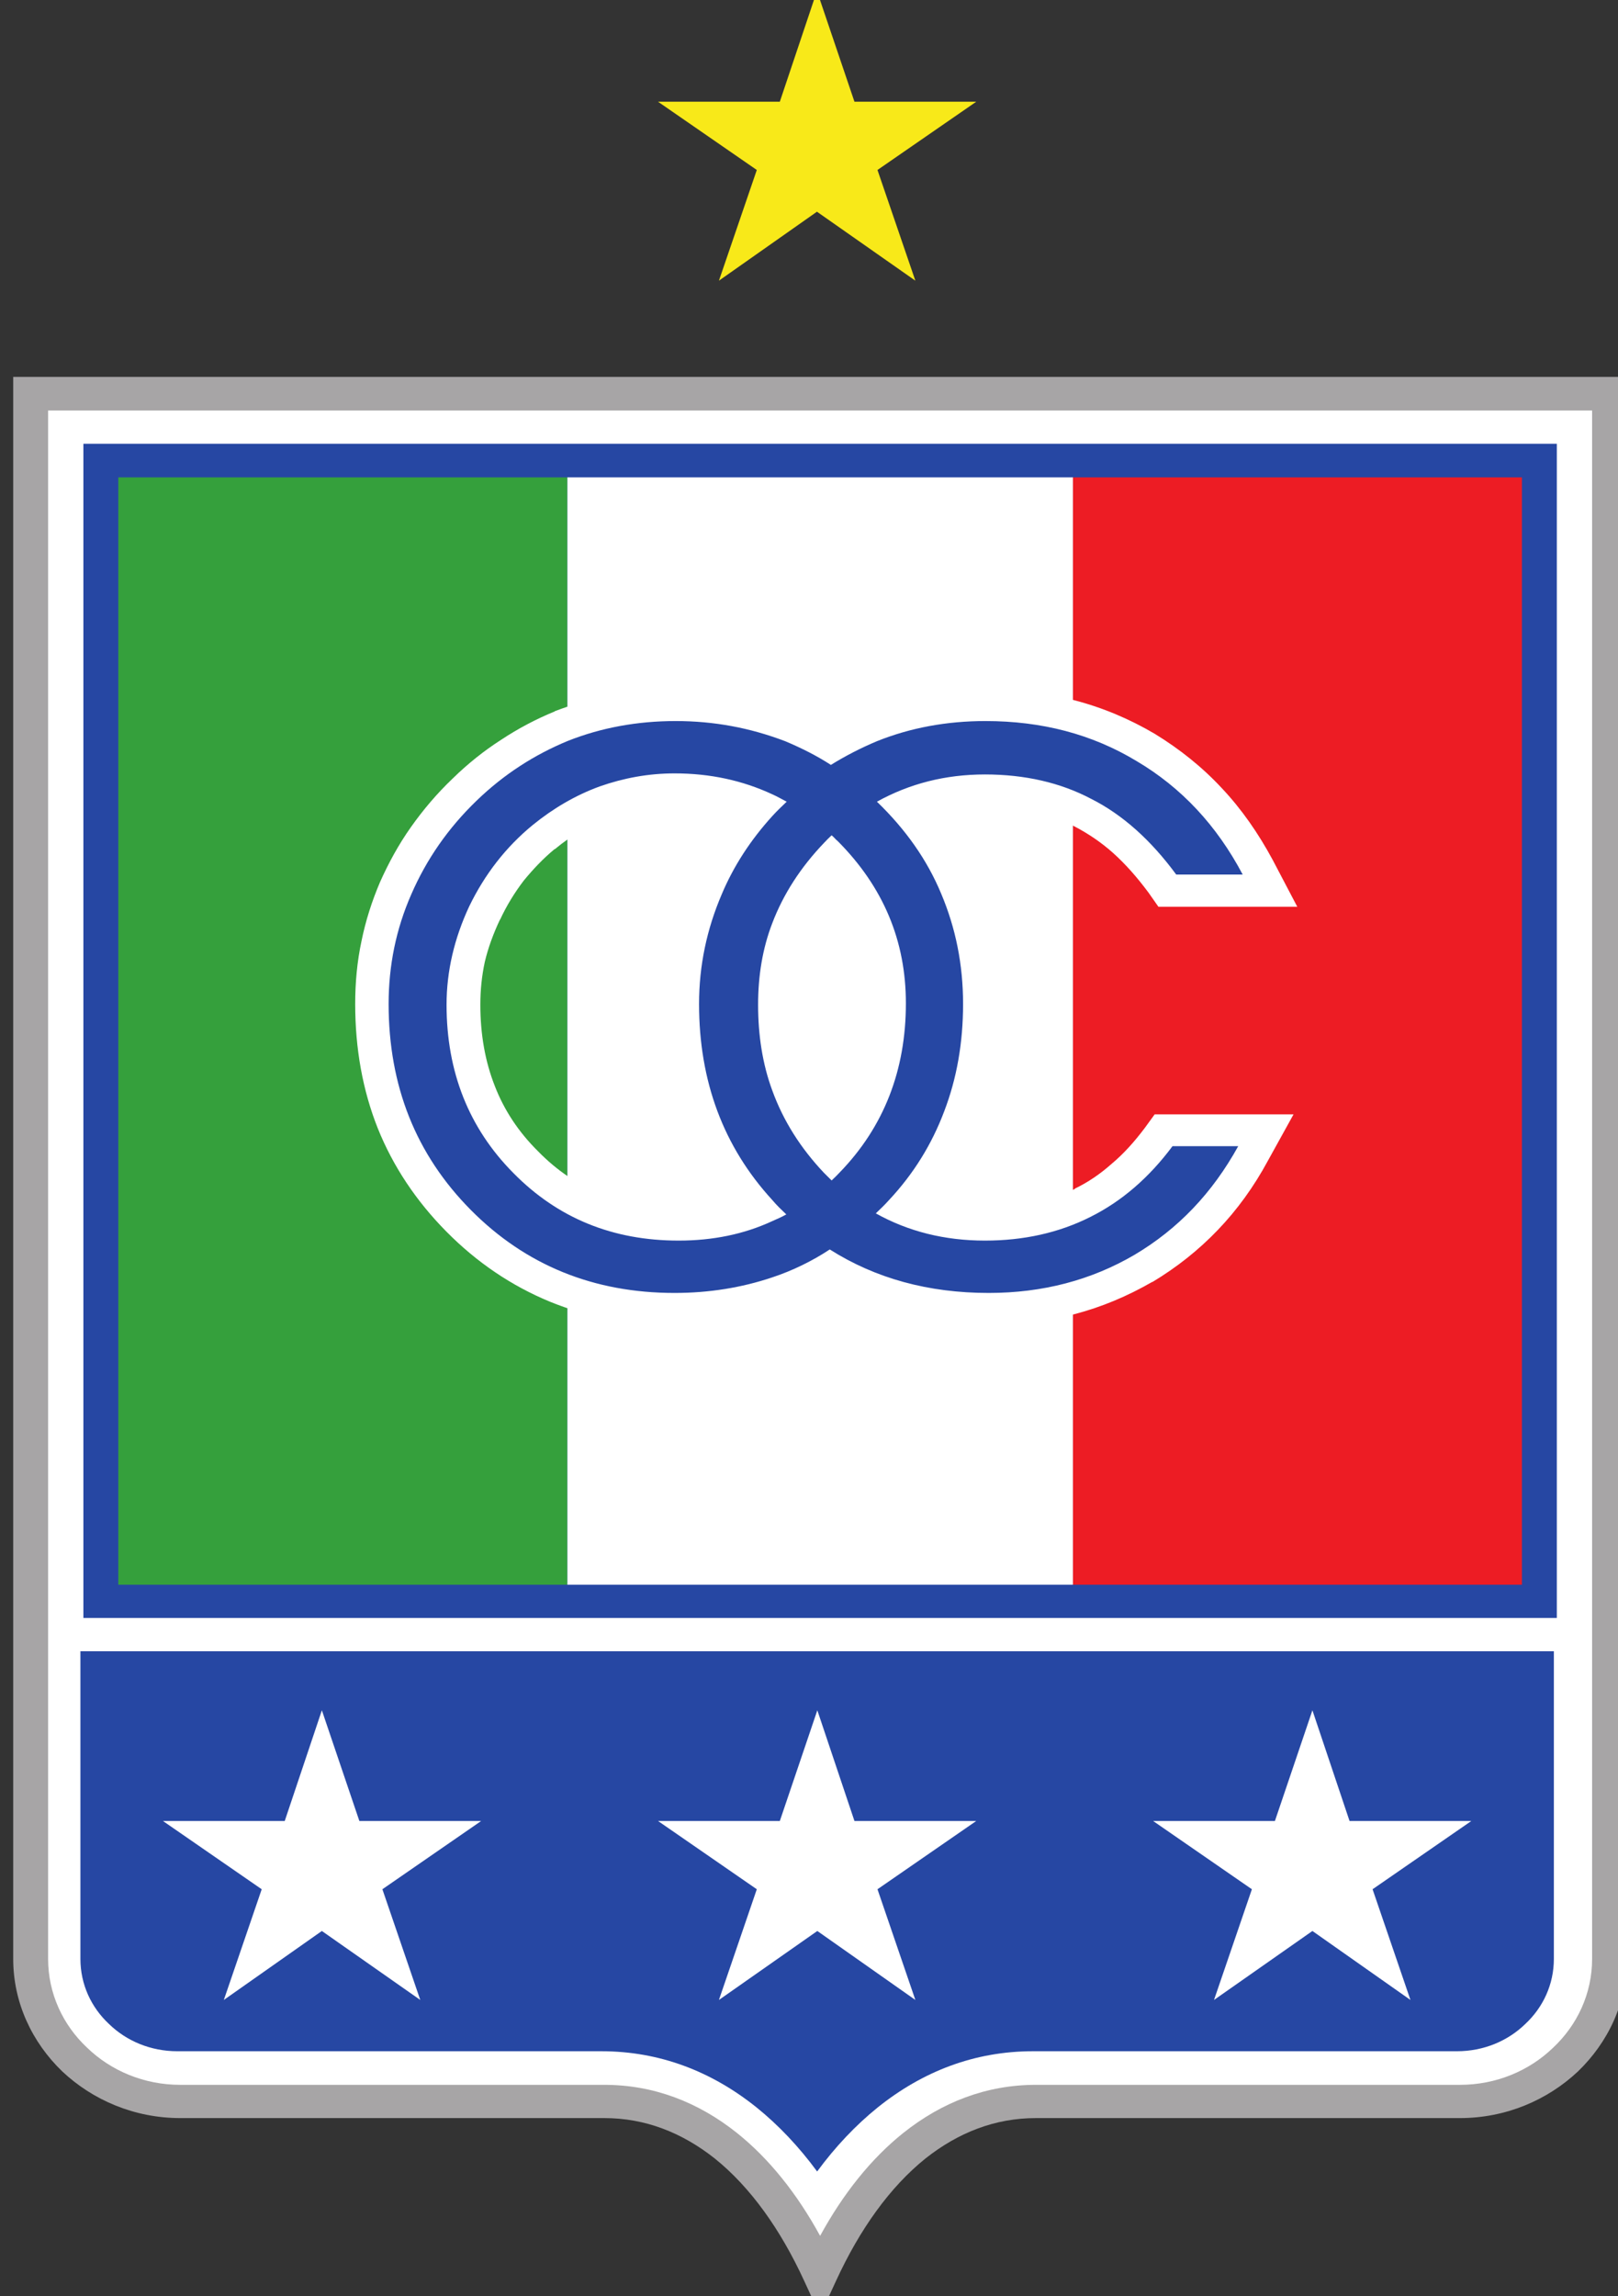
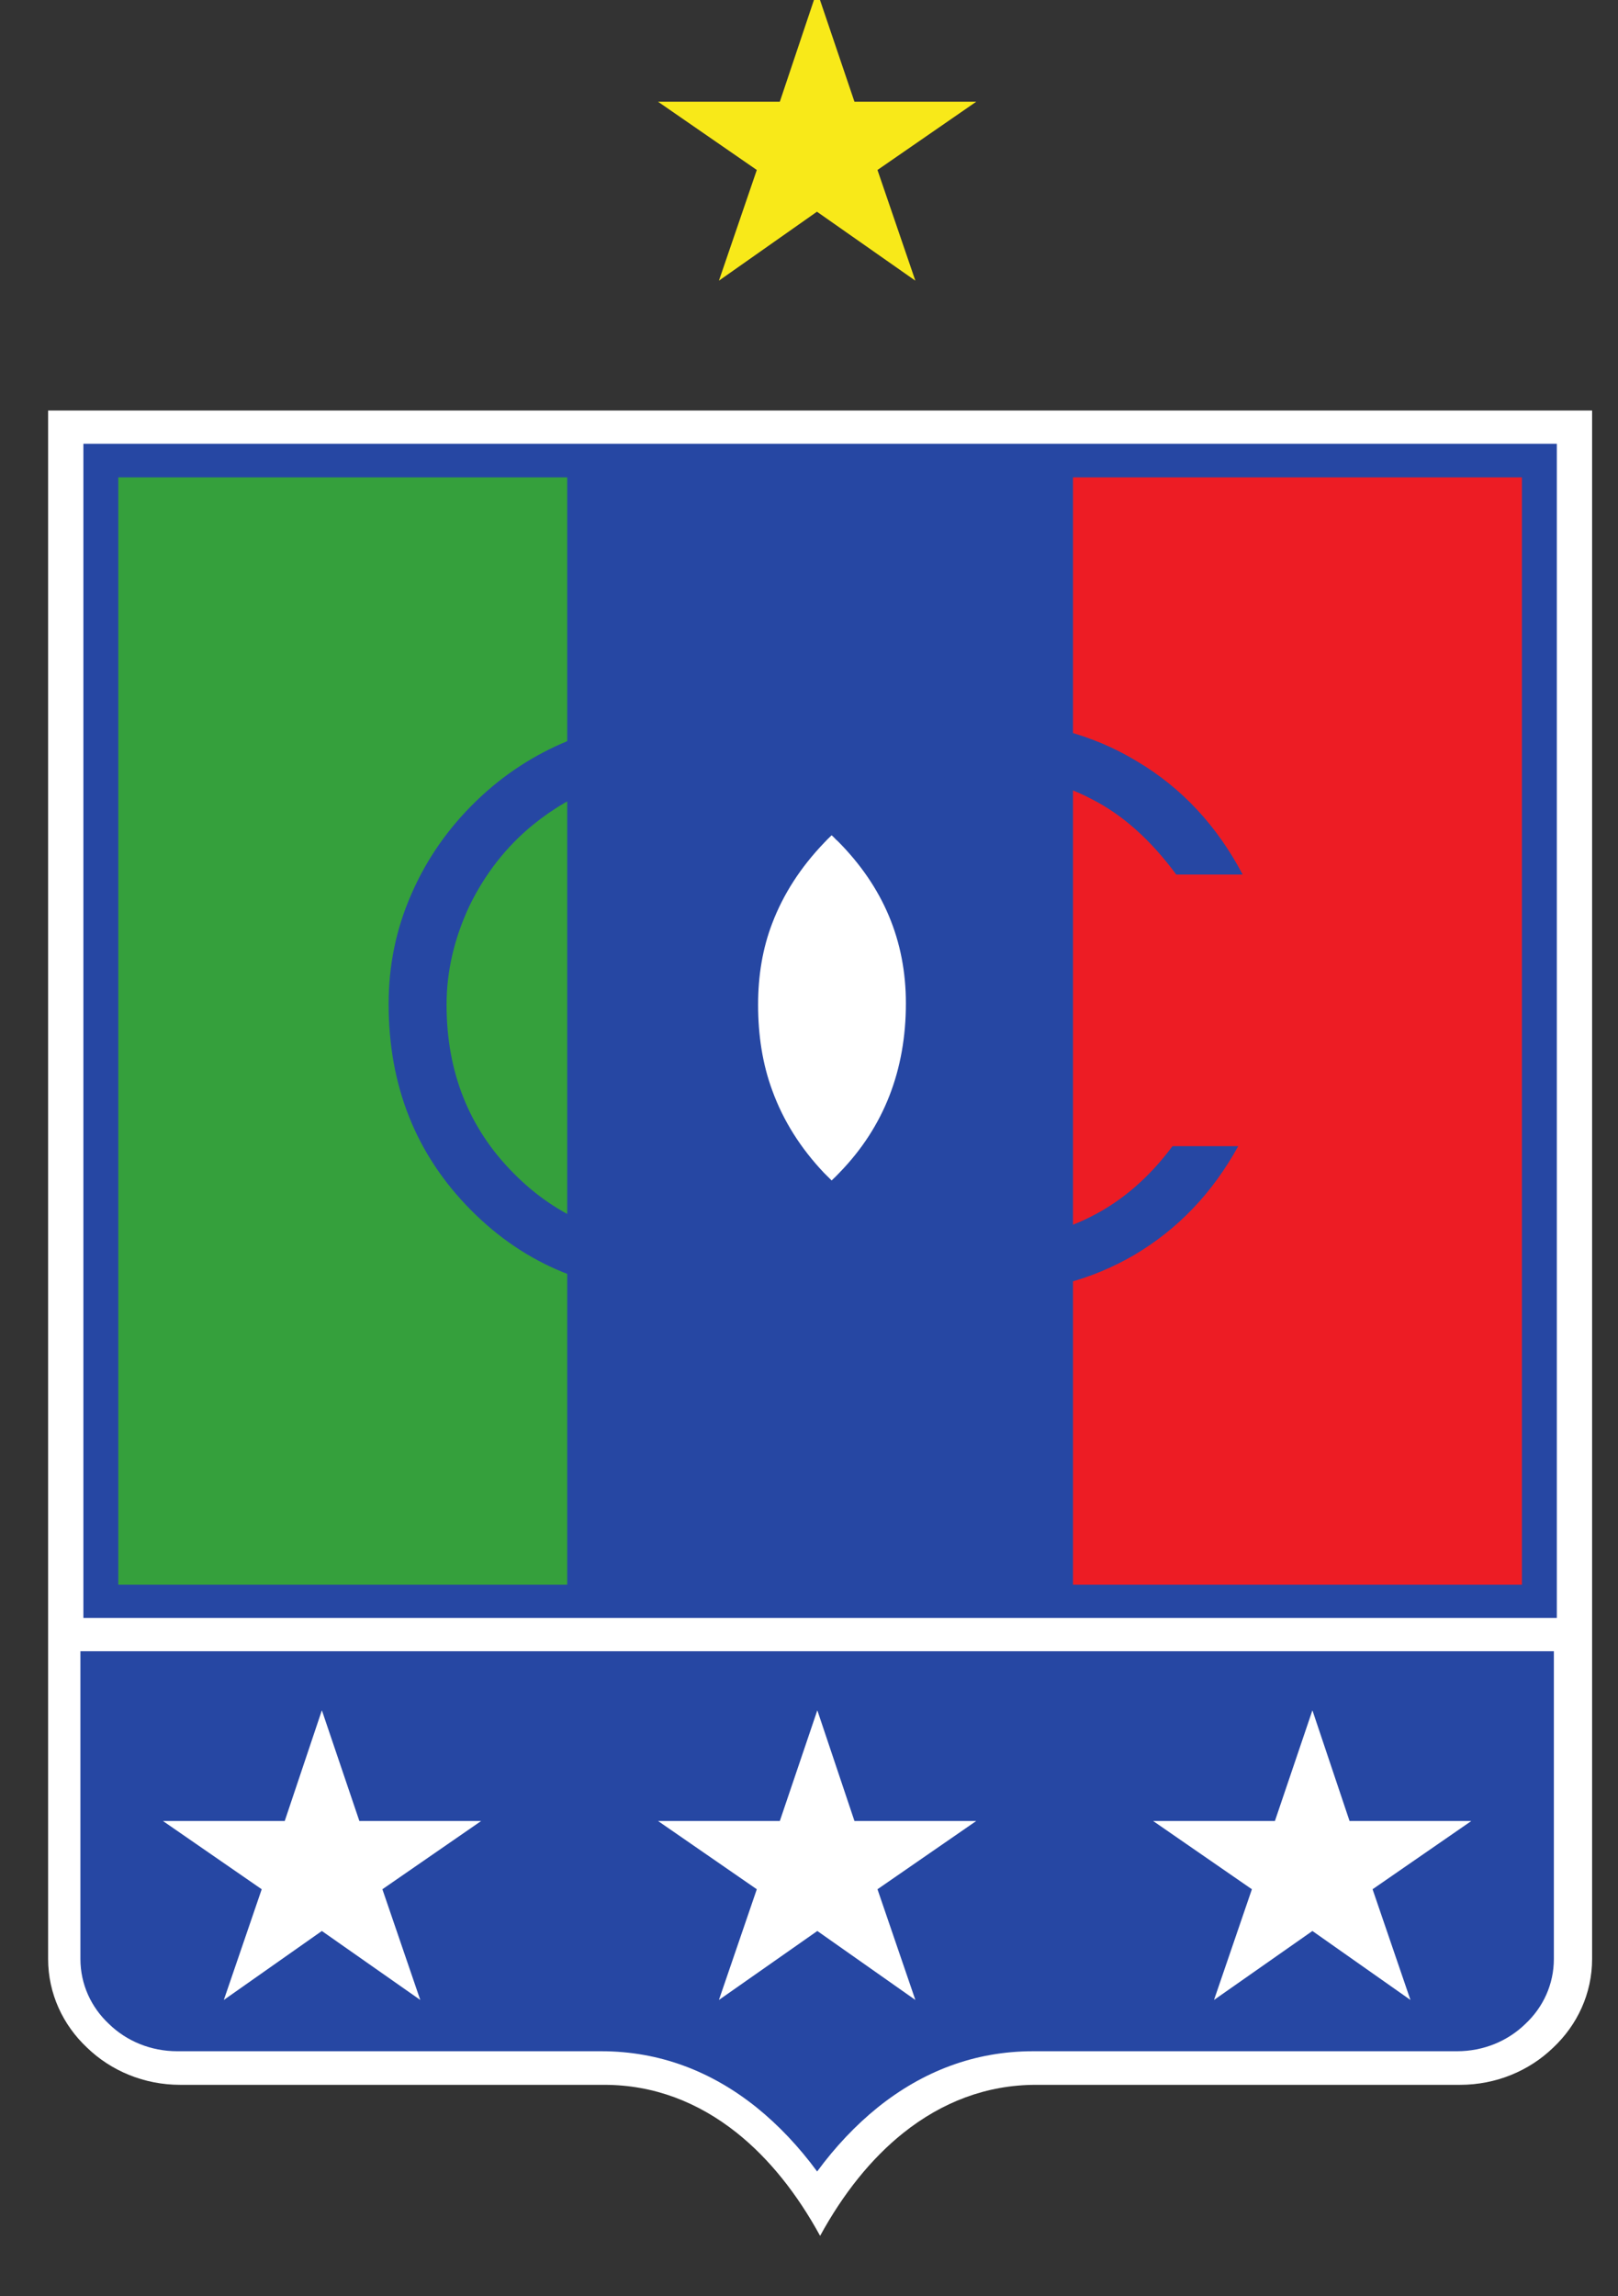
<svg xmlns="http://www.w3.org/2000/svg" xmlns:ns1="http://www.inkscape.org/namespaces/inkscape" xmlns:ns2="http://sodipodi.sourceforge.net/DTD/sodipodi-0.dtd" id="svg2816" version="1.1" ns1:version="0.47 r22583" width="740" height="1050" xml:space="preserve" ns2:docname="CD Once Caldas.ai">
  <rect width="100%" height="100%" fill="#333333" stroke="none" />
  <defs id="defs2820">
    <ns1:perspective ns2:type="inkscape:persp3d" ns1:vp_x="0 : 0.5 : 1" ns1:vp_y="0 : 1000 : 0" ns1:vp_z="1 : 0.5 : 1" ns1:persp3d-origin="0.5 : 0.33333333 : 1" id="perspective2824" />
    <clipPath clipPathUnits="userSpaceOnUse" id="clipPath2832">
      <path d="M 0,840 592,840 592,0 0,0 0,840 z" id="path2834" />
    </clipPath>
  </defs>
  <ns2:namedview pagecolor="#ffffff" bordercolor="#666666" borderopacity="1" objecttolerance="10" gridtolerance="10" guidetolerance="10" ns1:pageopacity="0" ns1:pageshadow="2" ns1:window-width="640" ns1:window-height="481" id="namedview2818" showgrid="false" ns1:zoom="0.2247619" ns1:cx="370" ns1:cy="525" ns1:window-x="0" ns1:window-y="0" ns1:window-maximized="0" ns1:current-layer="g2826" />
  <g id="g2826" ns1:groupmode="layer" ns1:label="CD Once Caldas" transform="matrix(1.25,0,0,-1.25,0,1050)">
    <g id="g2828" transform="matrix(1.887,0,0,1.797,-259.574,-333.49)">
      <g id="g2830" clip-path="url(#clipPath2832)">
        <g id="g2836" transform="translate(299.672,188.72)">
-           <path d="M 0,0 -3.096,-7.056 -6.192,0 c -4.608,10.512 -10.44,19.08 -17.352,24.912 -6.336,5.256 -13.464,8.208 -21.384,8.208 l -82.224,0 c -8.928,0 -16.992,3.672 -22.896,9.504 -5.832,5.904 -9.504,13.968 -9.504,22.896 l 0,322.056 312.912,0 0,-322.056 c 0,-8.928 -3.672,-16.992 -9.504,-22.896 -5.904,-5.832 -13.968,-9.504 -22.896,-9.504 l -82.224,0 c -7.92,0 -15.048,-2.952 -21.384,-8.208 C 10.44,19.08 4.608,10.512 0,0" style="fill:#a7a5a6;fill-opacity:1;fill-rule:nonzero;stroke:none" id="path2838" />
-         </g>
+           </g>
        <g id="g2840" transform="translate(296.576,197.864)">
          <path d="m 0,0 c 4.464,8.568 9.864,15.696 16.128,20.952 7.488,6.264 16.128,9.792 25.704,9.792 l 82.224,0 c 7.056,0 13.464,2.88 18.072,7.56 4.68,4.608 7.56,11.016 7.56,18.072 l 0,315.216 -299.376,0 0,-315.216 c 0,-7.056 2.88,-13.464 7.56,-18.072 4.608,-4.68 11.016,-7.56 18.072,-7.56 l 82.224,0 c 9.576,0 18.216,-3.528 25.704,-9.792 C -9.864,15.696 -4.464,8.568 0,0" style="fill:#ffffff;fill-opacity:1;fill-rule:nonzero;stroke:none" id="path2842" />
        </g>
        <path d="m 439.424,562.688 -285.696,0 0,-239.04 285.696,0 0,239.04 z" style="fill:#2647a3;fill-opacity:1;fill-rule:nonzero;stroke:none" id="path2844" />
        <g id="g2846" transform="translate(296,210.968)">
          <path d="m 0,0 c 3.528,5.04 7.488,9.432 11.736,13.032 8.712,7.344 18.792,11.448 30.096,11.448 l 82.224,0 c 5.184,0 9.864,2.088 13.248,5.544 3.456,3.384 5.544,8.064 5.544,13.248 l 0,62.64 -285.696,0 0,-62.64 c 0,-5.184 2.088,-9.864 5.544,-13.248 3.384,-3.456 8.064,-5.544 13.248,-5.544 l 82.224,0 c 11.304,0 21.384,-4.104 30.096,-11.448 C -7.488,9.432 -3.528,5.04 0,0" style="fill:#2647a3;fill-opacity:1;fill-rule:nonzero;stroke:none" id="path2848" />
        </g>
-         <path d="m 345.608,555.848 -98.064,0 0,-225.432 98.064,0 0,225.432 z" style="fill:#ffffff;fill-opacity:1;fill-rule:nonzero;stroke:none" id="path2850" />
        <path d="m 247.544,555.848 -87.048,0 0,-225.432 87.048,0 0,225.432 z" style="fill:#35a03c;fill-opacity:1;fill-rule:nonzero;stroke:none" id="path2852" />
        <path d="m 432.656,555.848 -87.048,0 0,-225.432 87.048,0 0,225.432 z" style="fill:#ed1c24;fill-opacity:1;fill-rule:nonzero;stroke:none" id="path2854" />
        <g id="g2856" transform="translate(230.696,448.496)">
-           <path d="m 0,0 c 0,-6.048 0.936,-11.592 2.808,-16.56 1.8,-4.896 4.608,-9.36 8.352,-13.248 3.672,-3.96 7.776,-6.84 12.312,-8.784 4.464,-1.944 9.504,-2.952 14.976,-2.952 2.808,0 5.544,0.288 8.136,0.864 0.648,0.144 1.368,0.288 2.016,0.504 -3.744,5.04 -6.624,10.44 -8.712,16.272 -2.664,7.416 -3.96,15.408 -3.96,24.048 0,4.32 0.432,8.568 1.224,12.744 0.792,4.104 2.016,8.136 3.672,12.024 l -0.072,0 c 1.296,3.168 2.88,6.264 4.752,9.288 1.008,1.656 2.088,3.24 3.24,4.752 -0.864,0.288 -1.728,0.504 -2.592,0.72 -2.664,0.576 -5.472,0.864 -8.496,0.864 -2.16,0 -4.248,-0.144 -6.192,-0.504 -2.088,-0.36 -4.104,-0.936 -6.048,-1.728 l 0,0.072 c -1.944,-0.792 -3.816,-1.728 -5.688,-2.88 -1.872,-1.08 -3.6,-2.376 -5.256,-3.816 l -0.072,0 C 12.168,29.736 10.224,27.576 8.424,25.272 6.696,22.896 5.112,20.232 3.816,17.28 l 0,0.072 C 2.52,14.472 1.512,11.592 0.864,8.712 0.288,5.904 0,3.024 0,0 m 67.968,56.448 c 2.088,1.152 4.176,2.232 6.336,3.168 l 0.072,0 c 3.672,1.584 7.488,2.736 11.448,3.528 3.888,0.72 7.992,1.152 12.096,1.152 5.976,0 11.736,-0.792 17.208,-2.304 5.544,-1.512 10.728,-3.816 15.624,-6.84 4.824,-3.096 9.216,-6.768 13.032,-11.088 3.816,-4.248 7.056,-9.144 9.864,-14.616 l 4.752,-9.504 -26.928,0 -1.872,2.808 c -2.232,3.168 -4.536,5.904 -6.912,8.136 -2.304,2.16 -4.752,3.888 -7.344,5.328 -2.448,1.368 -5.112,2.376 -8.064,3.096 -2.952,0.648 -6.12,1.008 -9.432,1.008 -3.312,0 -6.408,-0.36 -9.36,-1.152 -0.288,-0.072 -0.576,-0.144 -0.936,-0.288 0.72,-0.936 1.44,-1.872 2.088,-2.808 2.304,-3.528 4.248,-7.2 5.76,-11.088 l 0.072,0 c 1.512,-3.816 2.664,-7.848 3.456,-12.024 0.792,-4.176 1.152,-8.424 1.152,-12.816 0,-4.248 -0.288,-8.424 -1.008,-12.456 -0.648,-4.032 -1.656,-7.92 -3.024,-11.664 l 0.072,0 c -1.368,-3.672 -3.024,-7.2 -5.04,-10.584 -1.152,-1.872 -2.376,-3.744 -3.744,-5.544 0.36,-0.072 0.648,-0.144 1.008,-0.288 2.952,-0.72 6.12,-1.152 9.504,-1.152 3.24,0 6.336,0.36 9.288,1.008 2.88,0.72 5.544,1.728 8.136,3.024 l 0,0.072 c 2.592,1.296 4.968,3.024 7.128,5.04 2.304,2.016 4.392,4.464 6.408,7.272 l 1.944,2.808 26.928,0 -4.968,-9.432 c -2.736,-5.328 -5.976,-10.008 -9.72,-14.112 -3.744,-4.104 -7.992,-7.632 -12.672,-10.584 l -0.072,0 c -4.752,-2.88 -9.792,-5.112 -15.048,-6.552 -5.328,-1.512 -10.872,-2.232 -16.632,-2.232 -6.408,0 -12.456,0.864 -18.216,2.52 -4.464,1.296 -8.64,3.024 -12.6,5.256 -0.072,-0.072 -0.216,-0.144 -0.36,-0.216 -1.44,-0.792 -2.808,-1.512 -4.248,-2.16 l 0.216,0.072 c -0.072,0 -0.144,-0.072 -0.216,-0.072 l 0,-0.216 -2.376,-0.864 c -0.72,-0.288 -1.368,-0.504 -2.016,-0.72 l -8.64,-3.024 0,0.648 c -0.504,-0.144 -1.008,-0.216 -1.584,-0.288 -3.528,-0.648 -7.2,-0.936 -10.872,-0.936 -8.64,0 -16.704,1.584 -24.12,4.752 -7.488,3.24 -14.184,7.992 -20.088,14.256 -5.904,6.264 -10.368,13.32 -13.32,21.024 -2.952,7.776 -4.392,16.272 -4.392,25.344 0,4.32 0.36,8.568 1.224,12.816 0.792,4.104 2.016,8.136 3.6,12.024 1.656,3.888 3.6,7.632 5.976,11.16 2.376,3.528 5.04,6.84 8.136,9.936 2.952,3.024 6.048,5.616 9.36,7.848 3.312,2.304 6.84,4.248 10.368,5.76 l 0.072,0.072 c 3.6,1.44 7.416,2.592 11.376,3.384 3.888,0.72 7.92,1.152 12.024,1.152 10.872,0 20.952,-2.592 30.096,-7.848" style="fill:#ffffff;fill-opacity:1;fill-rule:nonzero;stroke:none" id="path2858" />
-         </g>
+           </g>
        <g id="g2860" transform="translate(287.288,408.752)">
          <path d="m 0,0 c -9.432,10.8 -14.184,24.12 -14.184,39.888 0,7.848 1.512,15.264 4.392,22.32 2.304,5.76 5.616,11.088 9.792,15.912 0.864,1.008 1.872,2.016 2.808,2.952 -0.936,0.504 -1.872,1.08 -2.808,1.512 -5.76,2.808 -12.024,4.248 -18.936,4.248 -5.04,0 -9.864,-0.936 -14.544,-2.664 -4.68,-1.8 -9,-4.464 -12.96,-7.848 -5.184,-4.464 -9.288,-10.008 -12.312,-16.56 -2.88,-6.48 -4.392,-13.176 -4.392,-20.016 0,-13.68 4.32,-25.128 12.96,-34.272 8.64,-9.216 19.296,-13.752 32.04,-13.752 6.624,0 12.672,1.296 18.144,3.96 0.936,0.432 1.872,0.864 2.736,1.368 C 1.8,-2.016 0.864,-1.08 0,0 m 0,-15.768 c -5.904,-2.088 -12.24,-3.168 -18.936,-3.168 -15.624,0 -28.872,5.616 -39.528,16.92 -10.656,11.304 -15.912,25.272 -15.912,41.904 0,7.848 1.44,15.264 4.392,22.32 2.952,7.128 7.128,13.464 12.672,19.08 5.328,5.4 11.232,9.36 17.712,12.168 6.408,2.664 13.392,4.032 20.88,4.032 7.416,0 14.4,-1.368 21.24,-4.104 3.096,-1.368 6.12,-2.952 8.856,-4.824 2.88,1.872 5.832,3.456 8.928,4.824 6.48,2.736 13.536,4.104 21.024,4.104 10.944,0 20.664,-2.664 29.304,-8.136 8.712,-5.4 15.552,-13.104 20.592,-23.112 l -12.888,0 C 73.44,73.224 67.968,78.408 61.848,81.648 55.872,84.96 48.96,86.616 41.256,86.616 c -7.704,0 -14.616,-1.872 -20.952,-5.544 5.544,-5.616 9.72,-11.808 12.456,-18.72 2.808,-6.984 4.248,-14.4 4.248,-22.464 C 37.008,31.968 35.784,24.696 33.336,18 30.96,11.376 27.432,5.328 22.608,-0.072 c -0.792,-0.936 -1.656,-1.8 -2.52,-2.664 6.264,-3.672 13.32,-5.544 21.168,-5.544 7.488,0 14.328,1.584 20.448,4.824 6.048,3.168 11.376,7.992 15.912,14.4 l 12.744,0 C 85.32,1.368 78.696,-5.904 70.272,-11.16 c -8.424,-5.184 -17.856,-7.776 -28.296,-7.776 -11.664,0 -21.96,2.952 -30.816,8.856 C 7.848,-12.384 3.96,-14.4 0,-15.768" style="fill:#2647a3;fill-opacity:1;fill-rule:nonzero;stroke:none" id="path2862" />
        </g>
        <g id="g2864" transform="translate(287.288,431.072)">
          <path d="m 0,0 c 2.16,-6.264 5.544,-11.808 10.008,-16.776 0.504,-0.504 1.008,-1.08 1.512,-1.584 0.576,0.576 1.08,1.08 1.584,1.656 8.568,9.288 12.816,20.808 12.816,34.416 0,12.744 -4.392,23.688 -13.176,32.976 -0.432,0.36 -0.792,0.864 -1.224,1.224 C 11.016,51.408 10.512,50.904 10.08,50.4 5.544,45.432 2.16,39.96 0,33.984 -1.872,28.872 -2.736,23.328 -2.736,17.424 -2.736,11.16 -1.872,5.328 0,0" style="fill:#ffffff;fill-opacity:1;fill-rule:nonzero;stroke:none" id="path2866" />
        </g>
        <g id="g2868" transform="translate(295.964,654.856)">
          <path d="m 0,0 -7.2,-22.536 -23.616,0 19.152,-13.896 -7.344,-22.536 19.008,14.04 19.08,-14.04 -7.344,22.536 19.152,13.896 -23.616,0 L 0,0 z" style="fill:#f8e919;fill-opacity:1;fill-rule:nonzero;stroke:none" id="path2870" />
        </g>
        <g id="g2872" transform="translate(296.036,304.856)">
          <path d="m 0,0 7.2,-22.536 23.615,0 -19.151,-13.896 7.344,-22.536 -19.008,14.04 -19.08,-14.04 7.344,22.536 -19.152,13.896 23.616,0 L 0,0 z" style="fill:#ffffff;fill-opacity:1;fill-rule:nonzero;stroke:none" id="path2874" />
        </g>
        <g id="g2876" transform="translate(199.968,304.856)">
          <path d="m 0,0 -7.2,-22.536 -23.615,0 19.151,-13.896 -7.344,-22.536 19.008,14.04 19.08,-14.04 -7.344,22.536 19.153,13.896 -23.617,0 L 0,0 z" style="fill:#ffffff;fill-opacity:1;fill-rule:nonzero;stroke:none" id="path2878" />
        </g>
        <g id="g2880" transform="translate(392.032,304.856)">
          <path d="m 0,0 7.2,-22.536 23.615,0 -19.151,-13.896 7.344,-22.536 -19.008,14.04 -19.08,-14.04 7.344,22.536 -19.152,13.896 23.616,0 L 0,0 z" style="fill:#ffffff;fill-opacity:1;fill-rule:nonzero;stroke:none" id="path2882" />
        </g>
      </g>
    </g>
  </g>
</svg>